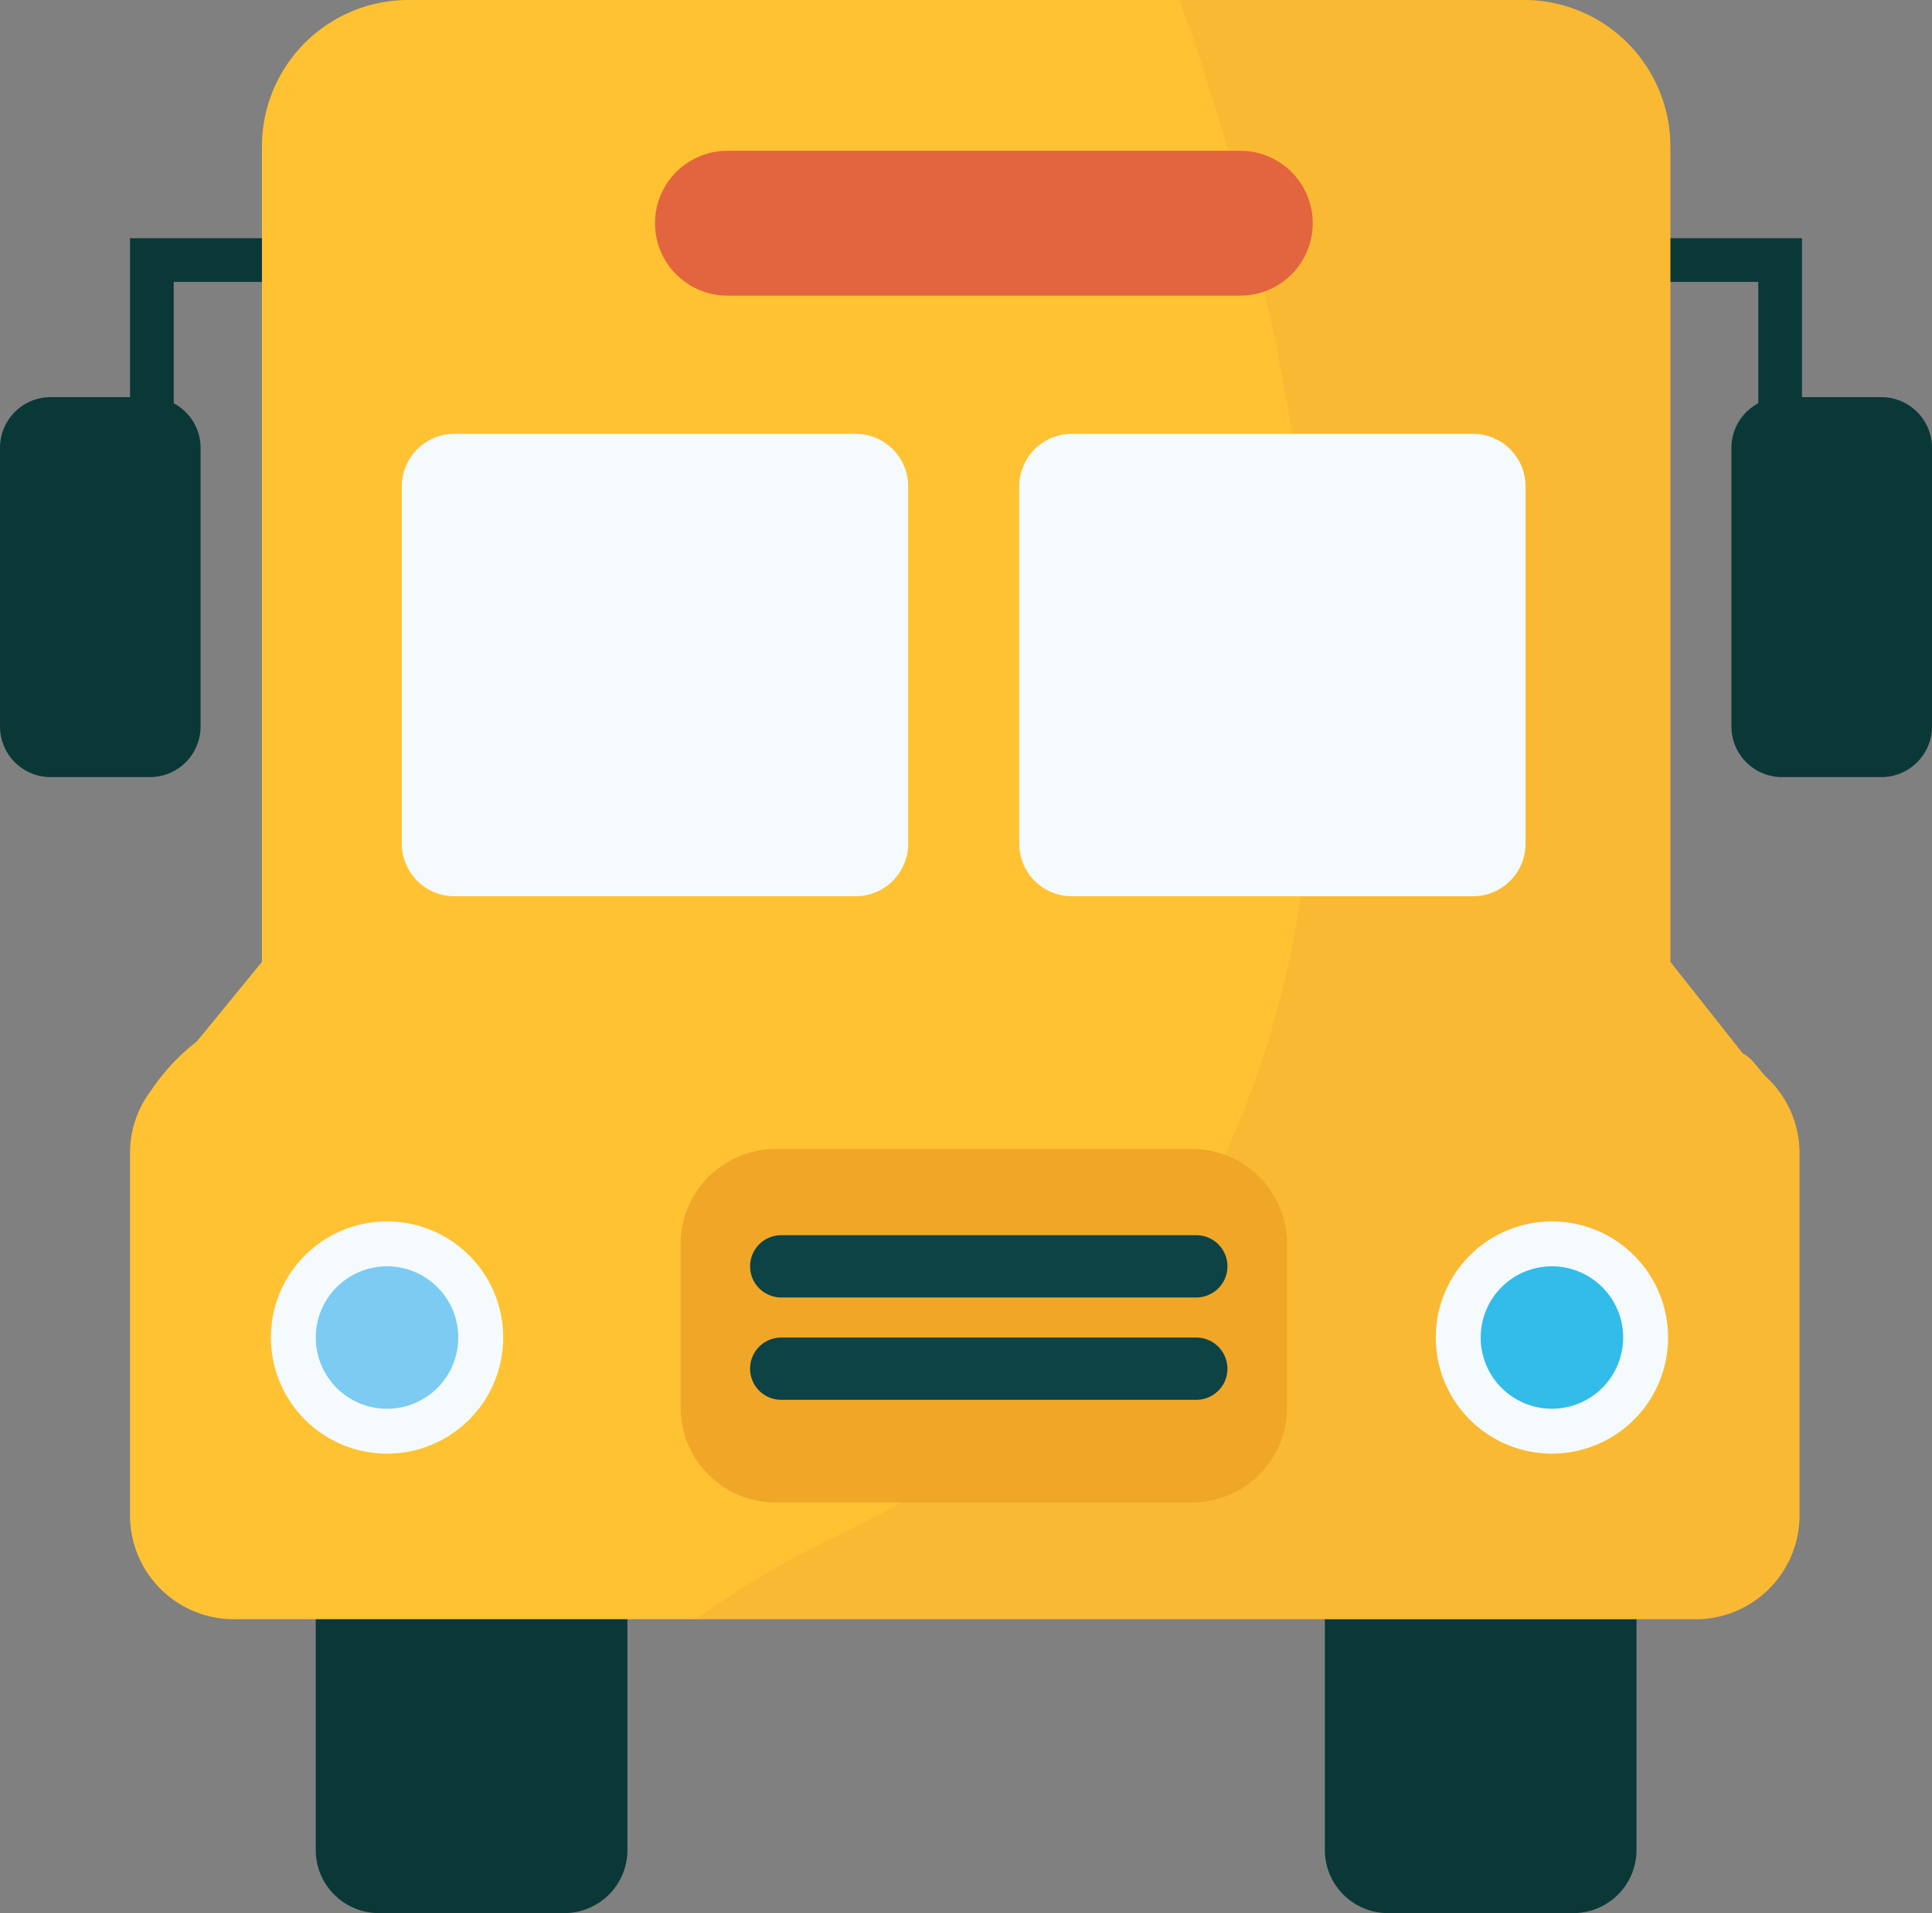
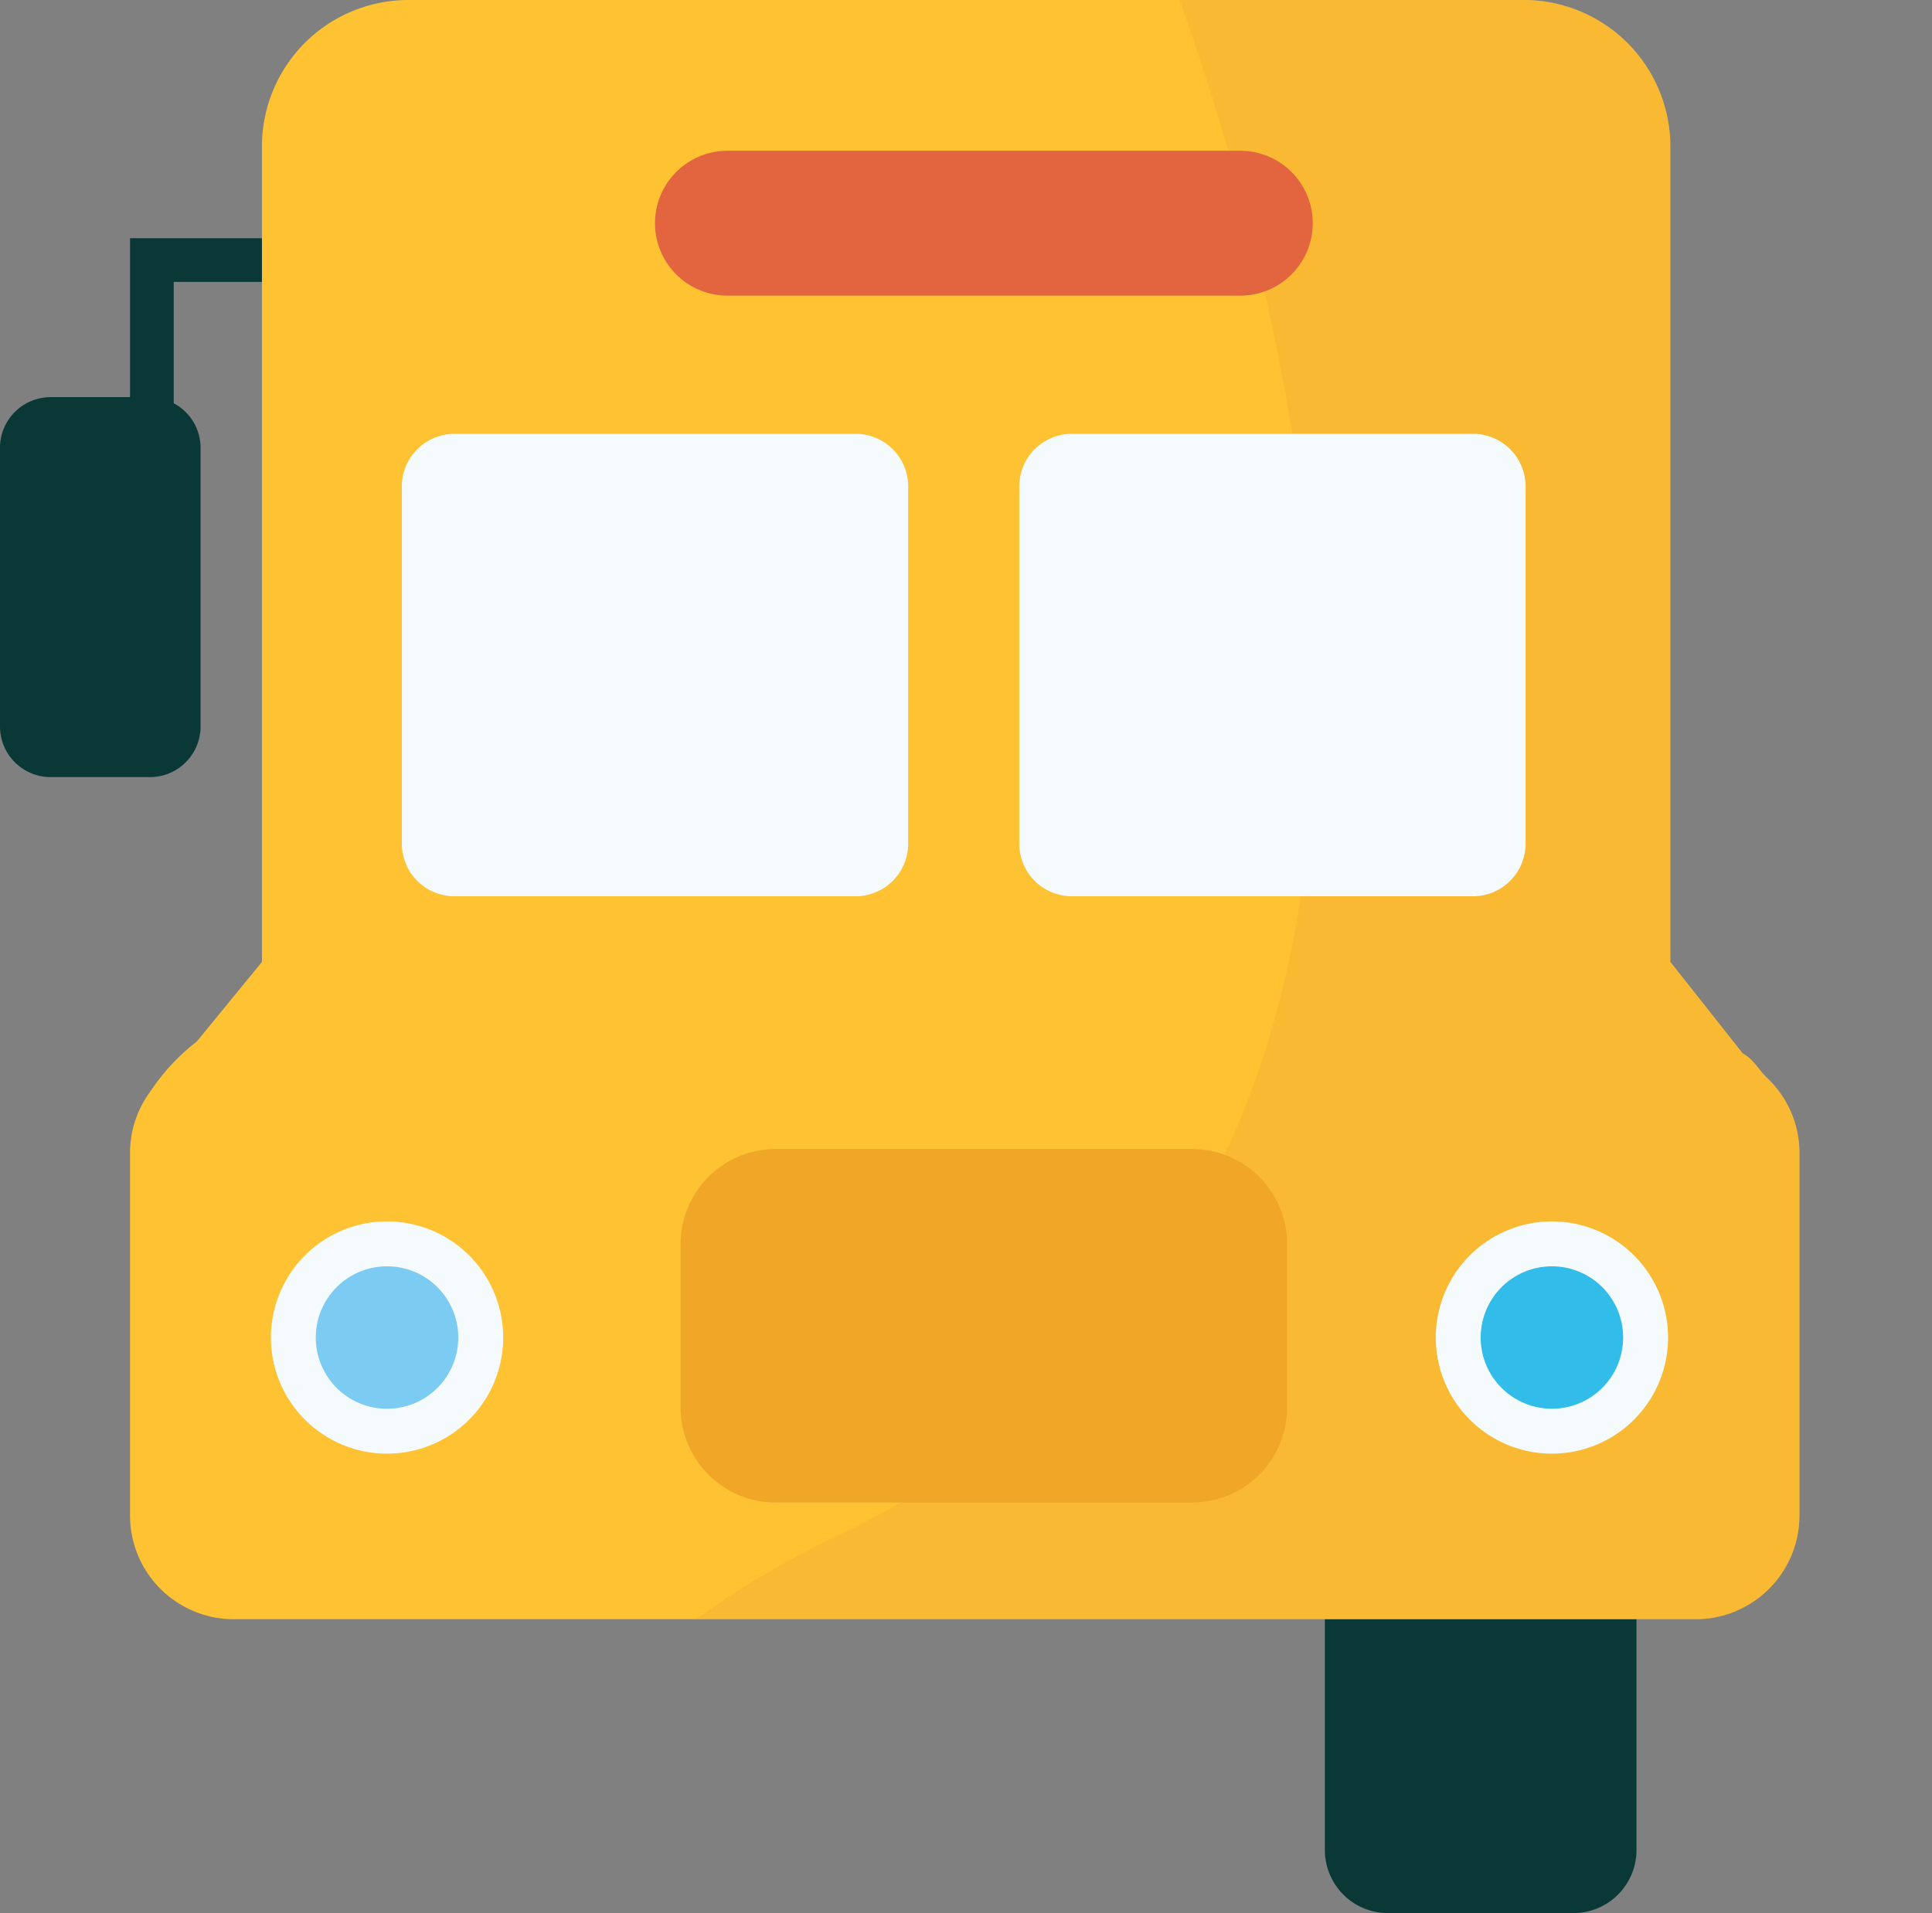
<svg xmlns="http://www.w3.org/2000/svg" width="117.883" height="116.759" viewBox="0 0 117.883 116.759">
  <rect x="0" y="0" width="117.883" height="116.759" fill="#808080" stroke="none" />
  <defs>
    <clipPath id="a">
      <rect width="117.883" height="116.759" fill="none" />
    </clipPath>
    <clipPath id="c">
      <rect width="67.344" height="98.822" fill="none" />
    </clipPath>
  </defs>
  <g clip-path="url(#a)">
    <g clip-path="url(#a)">
      <path d="M20.495,38.541V35.875H7.934v9.7H3.091A3.091,3.091,0,0,0,0,48.662V65.673a3.091,3.091,0,0,0,3.091,3.091H9.148a3.091,3.091,0,0,0,3.091-3.091V48.662A3.078,3.078,0,0,0,10.6,45.949V38.541Z" transform="translate(0 -21.337)" fill="#0a3837" />
-       <path d="M240.327,38.541V35.875h12.561v9.7h4.843a3.091,3.091,0,0,1,3.091,3.091V65.673a3.091,3.091,0,0,1-3.091,3.091h-6.057a3.091,3.091,0,0,1-3.091-3.091V48.662a3.078,3.078,0,0,1,1.639-2.713V38.541Z" transform="translate(-142.939 -21.337)" fill="#0a3837" />
-       <path d="M62.712,254.087H51.4a3.853,3.853,0,0,1-3.853-3.853V234.746a3.853,3.853,0,0,1,3.853-3.853H62.712a3.853,3.853,0,0,1,3.853,3.853v15.488a3.853,3.853,0,0,1-3.853,3.853" transform="translate(-28.282 -137.329)" fill="#0a3837" />
      <path d="M214.647,254.087H203.339a3.853,3.853,0,0,1-3.853-3.853V234.746a3.853,3.853,0,0,1,3.853-3.853h11.308a3.853,3.853,0,0,1,3.853,3.853v15.488a3.853,3.853,0,0,1-3.853,3.853" transform="translate(-118.648 -137.329)" fill="#0a3837" />
      <path d="M121.442,70.368V92.481a6.337,6.337,0,0,1-6.341,6.341H25.913a6.335,6.335,0,0,1-6.333-6.341V70.368A6.28,6.28,0,0,1,20.83,66.6a12.807,12.807,0,0,1,2.827-3.04l3.972-4.854V8.94A8.937,8.937,0,0,1,36.569,0h68.047a8.944,8.944,0,0,1,8.948,8.94V58.706l4.421,5.59c.6.286.989,1.022,1.463,1.471a6.3,6.3,0,0,1,1.994,4.6" transform="translate(-11.646)" fill="#ffc233" />
      <g transform="translate(42.452)" opacity="0.3">
        <g clip-path="url(#c)">
          <path d="M172.1,70.368V92.481a6.337,6.337,0,0,1-6.341,6.341h-61a57.177,57.177,0,0,1,8.965-5.254C155.041,73.416,142.048,21.835,134.277,0h21a8.944,8.944,0,0,1,8.948,8.94V58.706l4.421,5.59c.6.286.989,1.022,1.463,1.471a6.3,6.3,0,0,1,1.994,4.6" transform="translate(-104.76)" fill="#eda633" />
        </g>
      </g>
      <path d="M88.188,93.56H63.717a3.211,3.211,0,0,1-3.211-3.211V68.55a3.211,3.211,0,0,1,3.211-3.211H88.188A3.21,3.21,0,0,1,91.4,68.55v21.8a3.21,3.21,0,0,1-3.211,3.211" transform="translate(-35.987 -38.862)" fill="#f5fbfd" />
      <path d="M181.153,93.56H156.682a3.211,3.211,0,0,1-3.211-3.211V68.55a3.211,3.211,0,0,1,3.211-3.211h24.471a3.21,3.21,0,0,1,3.211,3.211v21.8a3.21,3.21,0,0,1-3.211,3.211" transform="translate(-91.28 -38.862)" fill="#f5fbfd" />
      <path d="M134.335,31.55H103.044a4.42,4.42,0,1,1,0-8.841h31.292a4.42,4.42,0,0,1,0,8.841" transform="translate(-58.658 -13.507)" fill="#e2653f" />
      <path d="M133.677,194.625H108.283a5.808,5.808,0,0,1-5.809-5.808v-9.959a5.809,5.809,0,0,1,5.809-5.809h25.394a5.808,5.808,0,0,1,5.808,5.809v9.959a5.808,5.808,0,0,1-5.808,5.808" transform="translate(-60.948 -102.925)" fill="#f0a728" />
      <path d="M54.963,191.04a7.086,7.086,0,1,1-7.086-7.086,7.086,7.086,0,0,1,7.086,7.086" transform="translate(-24.261 -109.41)" fill="#f5fbfd" />
      <path d="M56.244,195.061a4.347,4.347,0,1,1-4.347-4.346,4.346,4.346,0,0,1,4.347,4.346" transform="translate(-28.282 -113.431)" fill="#7ccbf2" />
      <path d="M230.358,191.04a7.086,7.086,0,1,1-7.086-7.086,7.086,7.086,0,0,1,7.086,7.086" transform="translate(-128.58 -109.41)" fill="#f5fbfd" />
      <path d="M231.64,195.061a4.346,4.346,0,1,1-4.347-4.346,4.346,4.346,0,0,1,4.347,4.346" transform="translate(-132.602 -113.431)" fill="#32bcea" />
-       <path d="M140.164,189.827H114.838a1.9,1.9,0,1,1,0-3.8h25.327a1.9,1.9,0,1,1,0,3.8" transform="translate(-67.171 -110.642)" fill="#0d4345" />
-       <path d="M140.164,205.243H114.838a1.9,1.9,0,1,1,0-3.8h25.327a1.9,1.9,0,1,1,0,3.8" transform="translate(-67.171 -119.811)" fill="#0d4345" />
    </g>
  </g>
</svg>